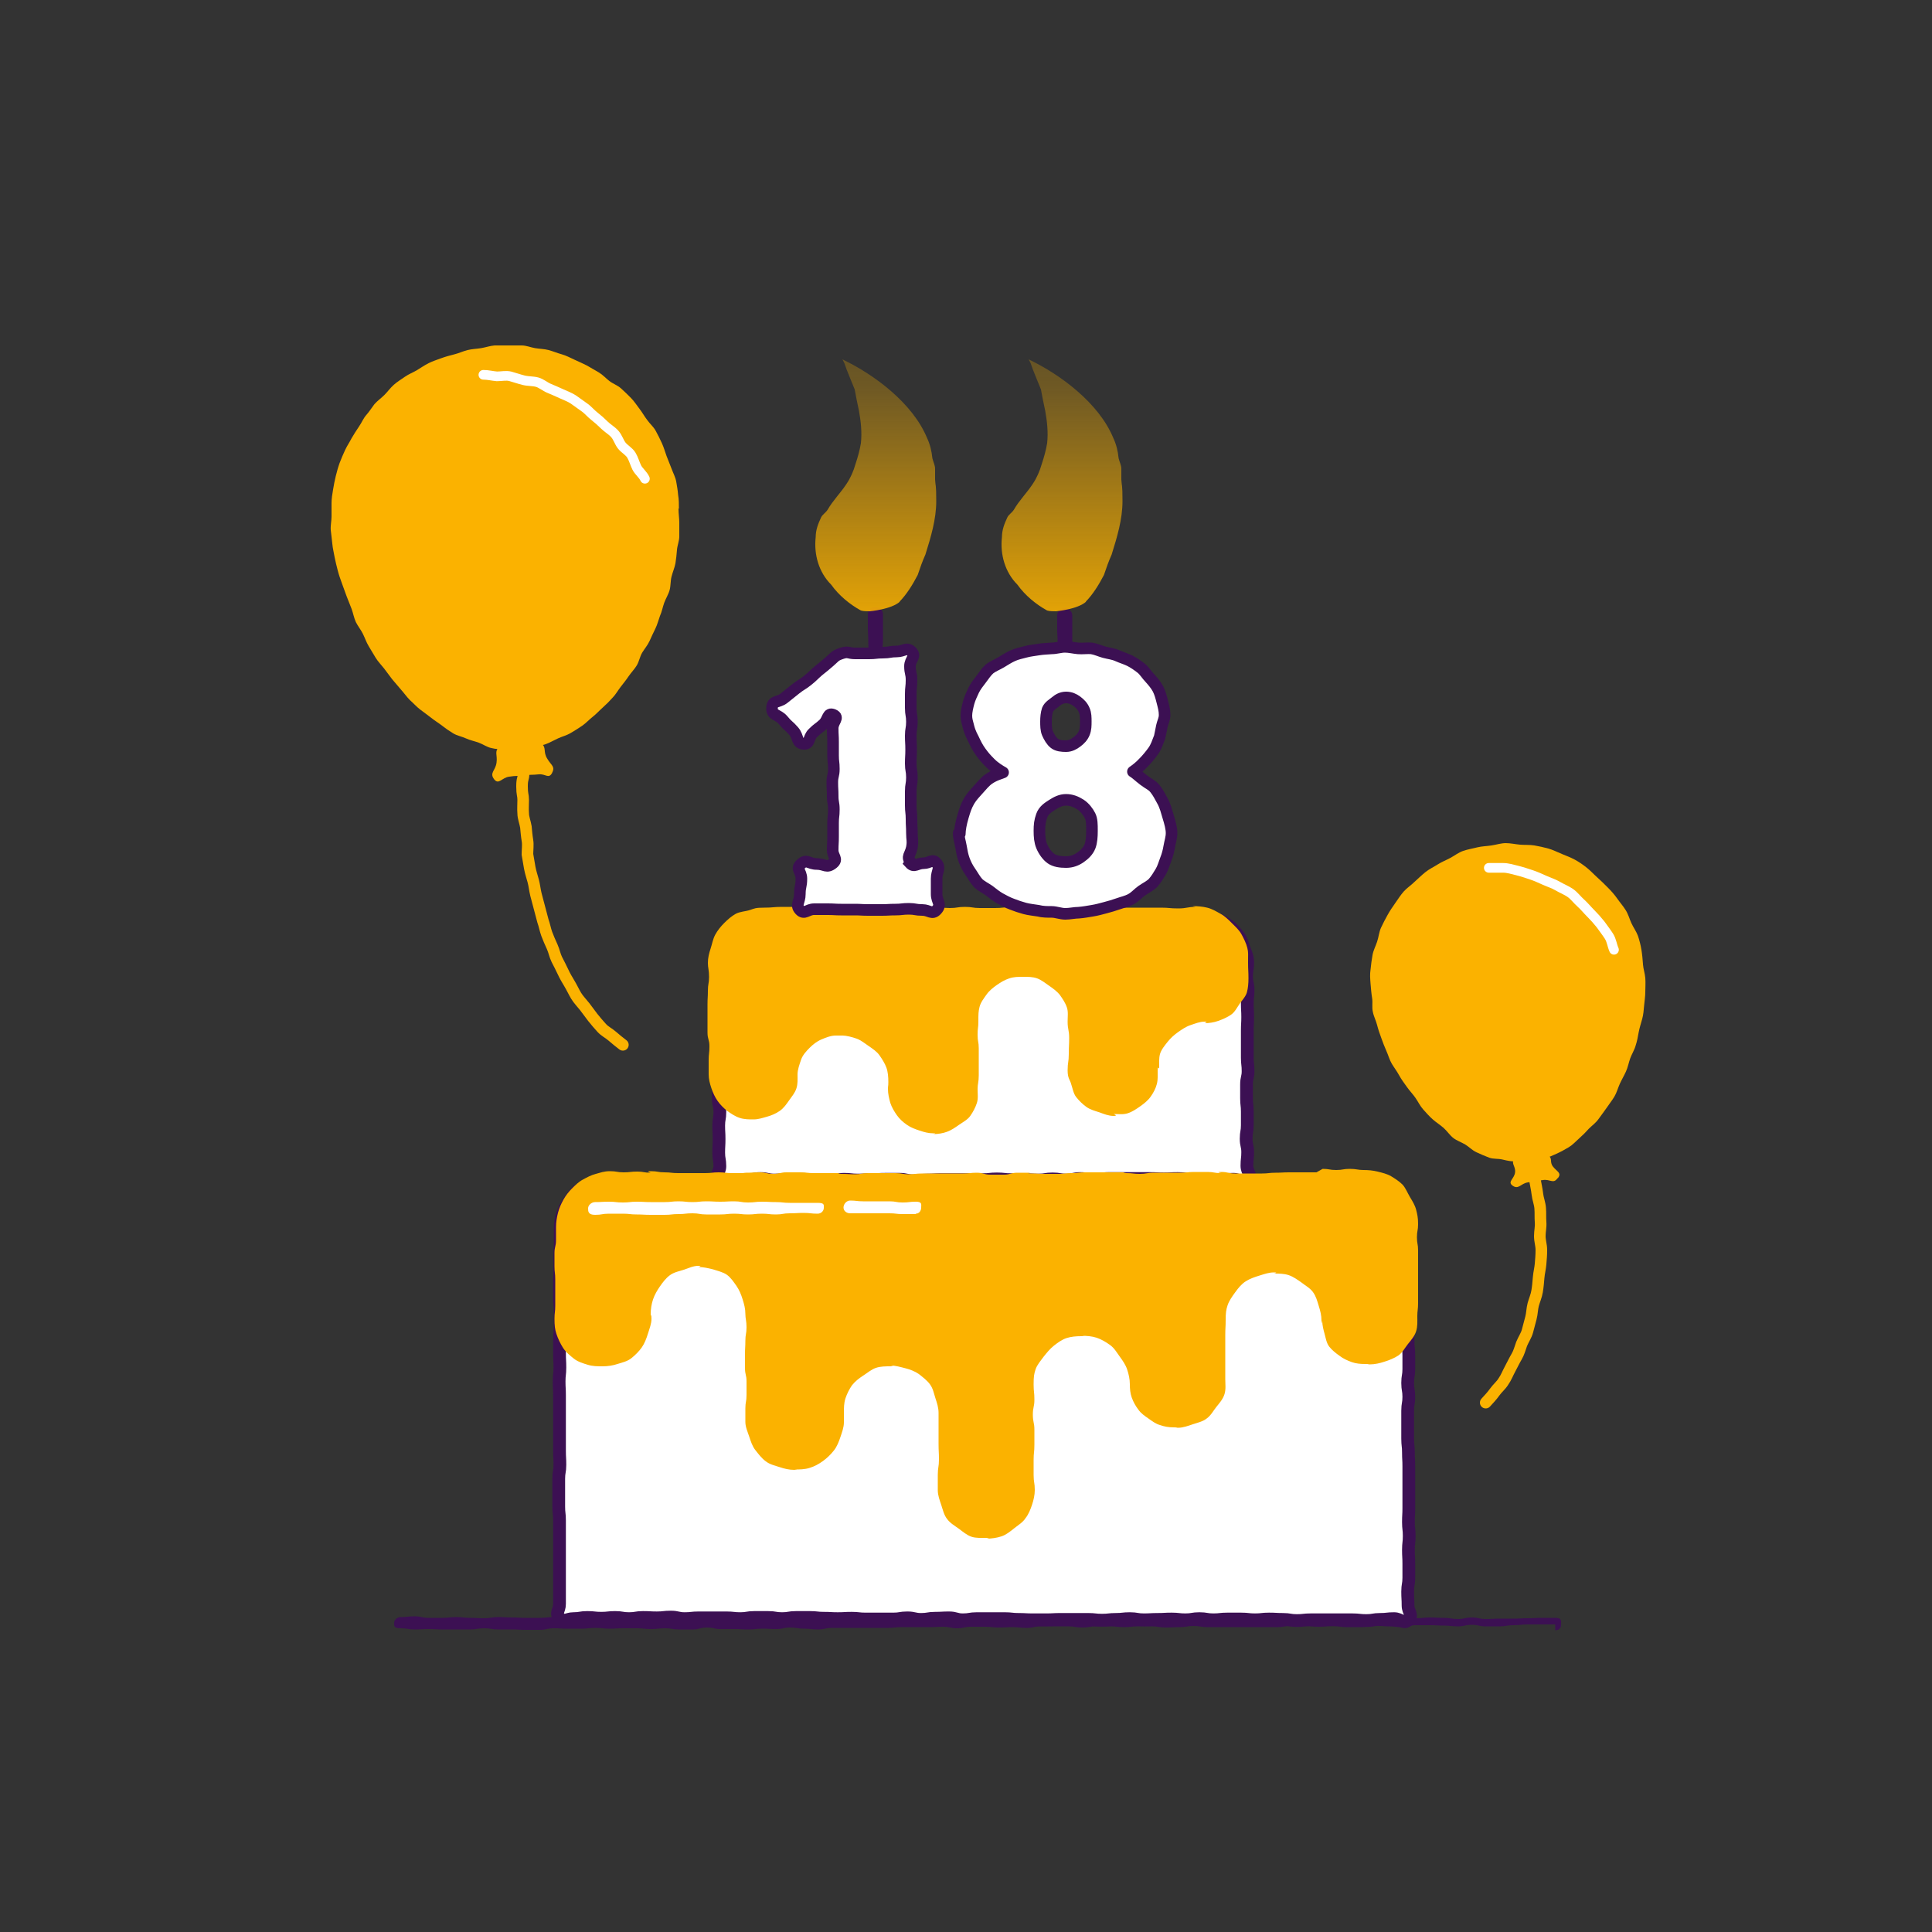
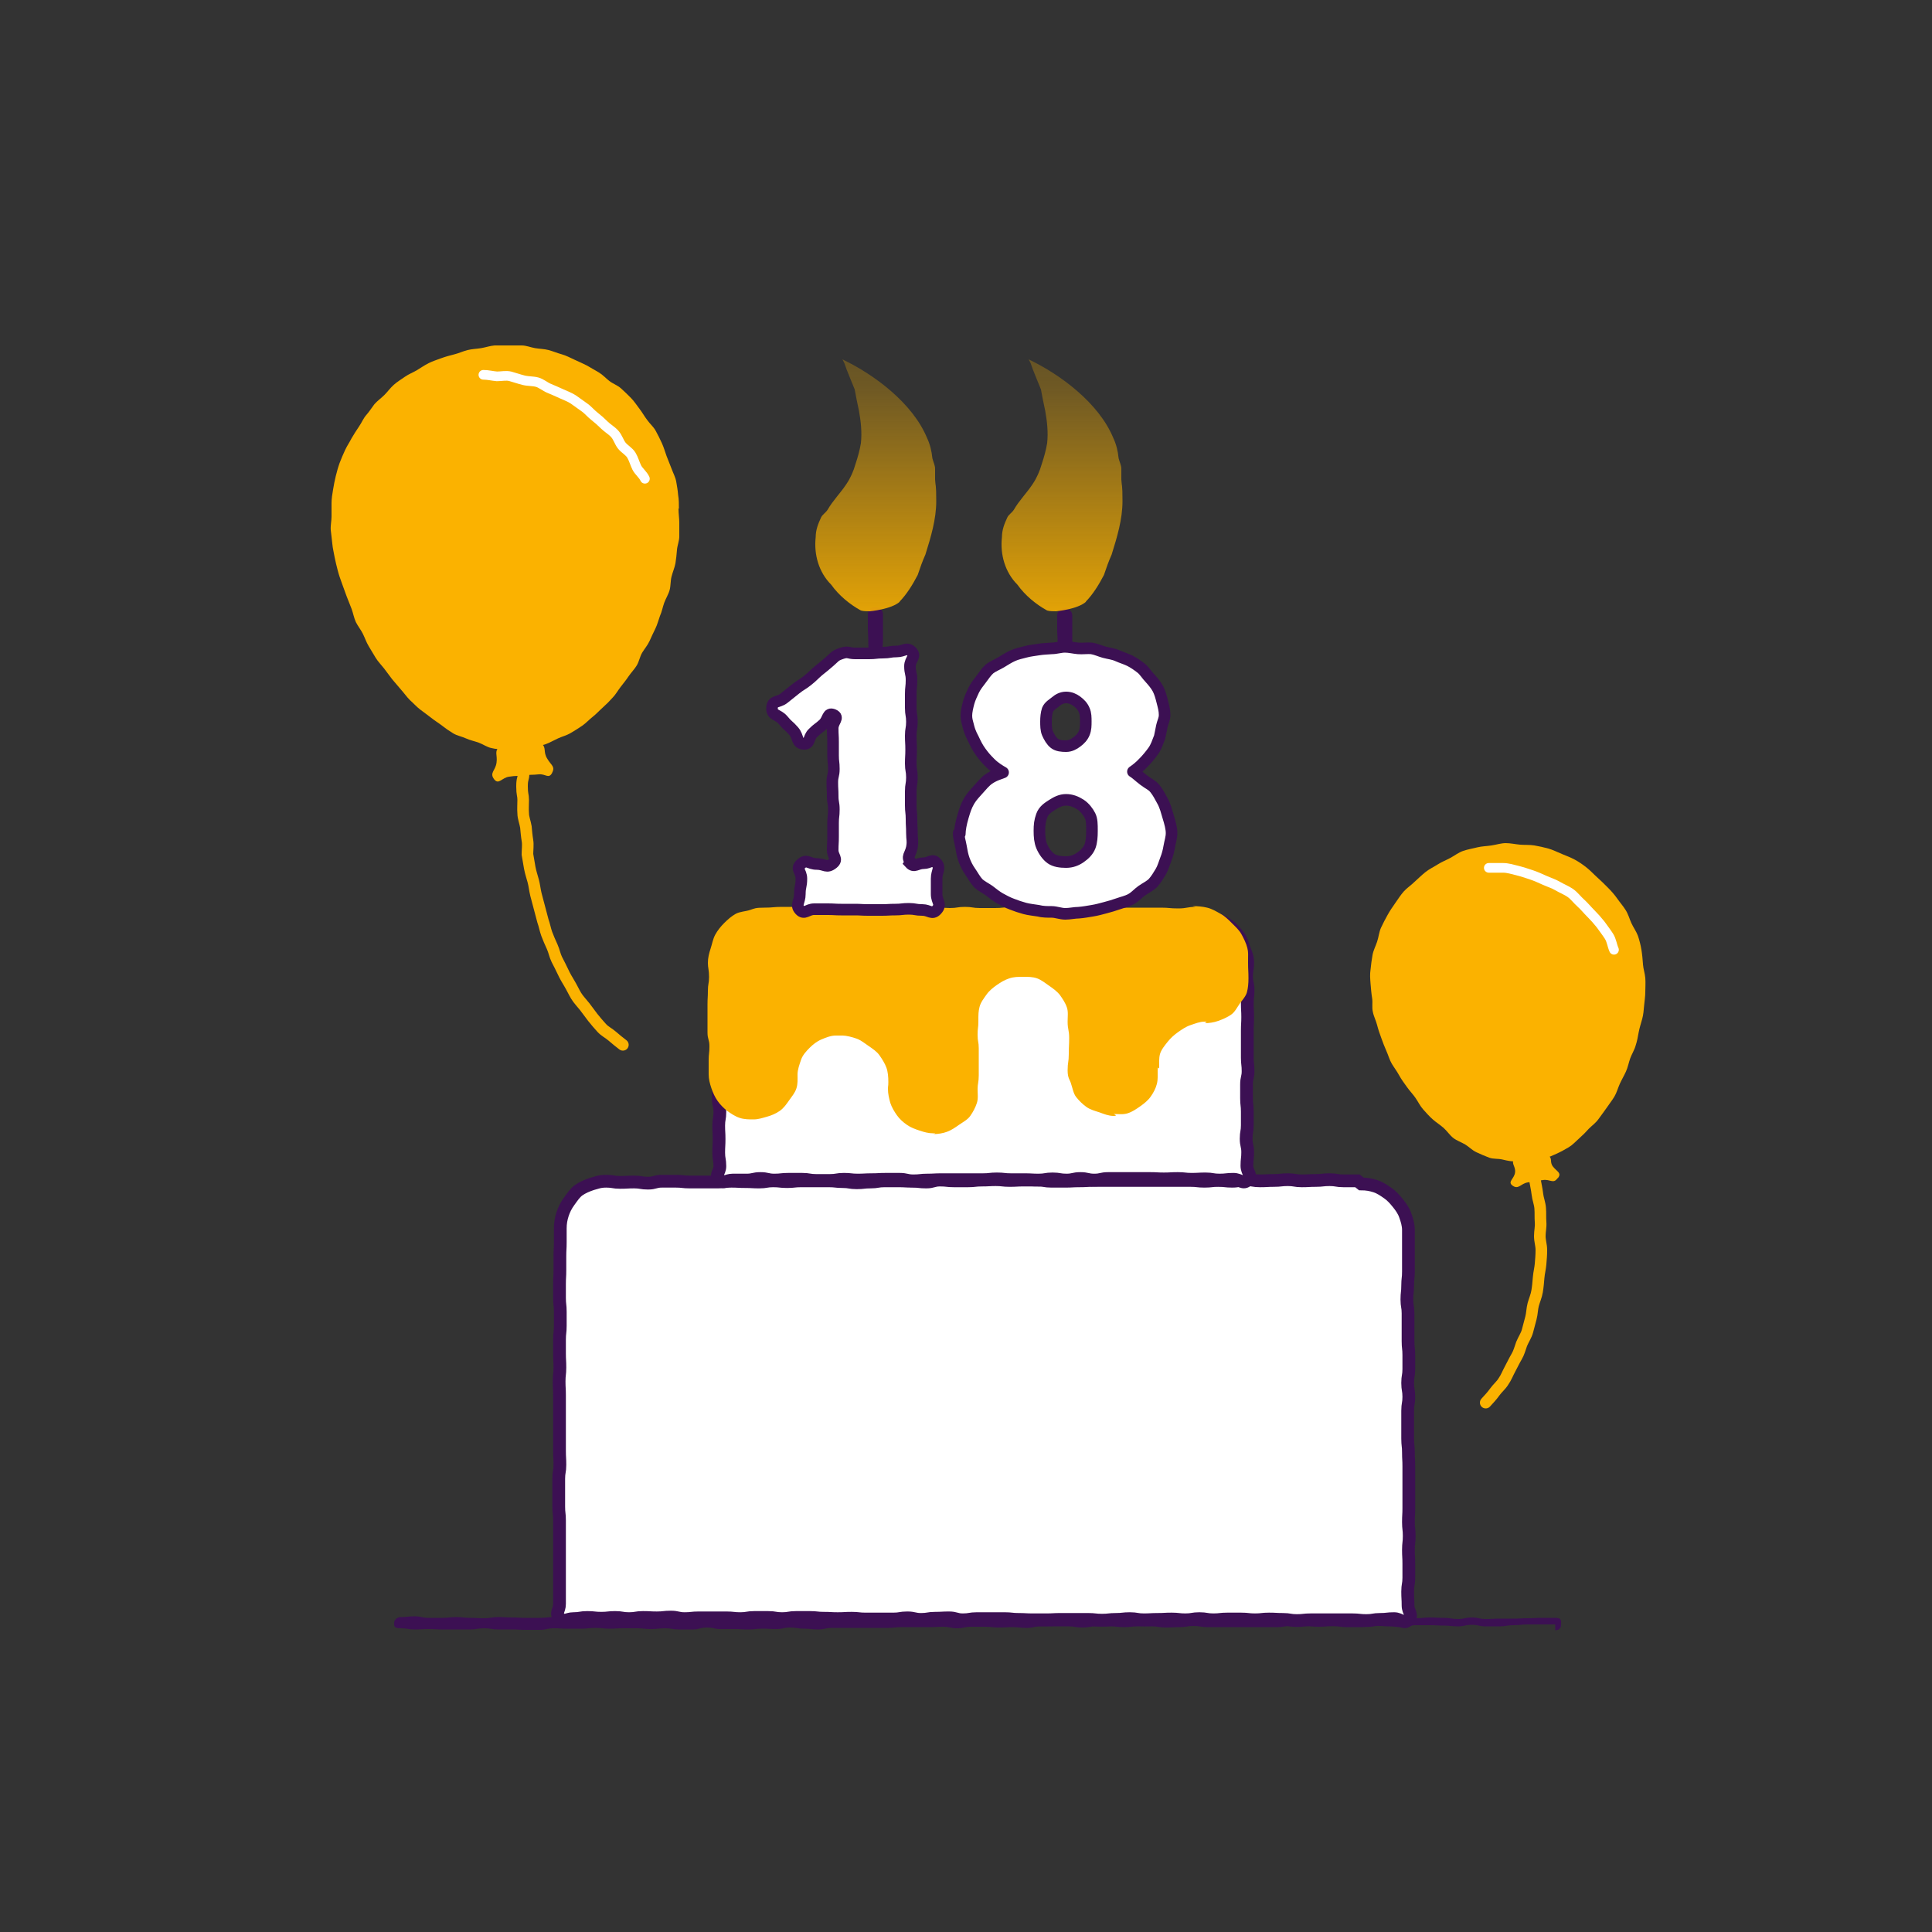
<svg xmlns="http://www.w3.org/2000/svg" id="uuid-cb1d2757-bd3c-4451-8994-4d1728d85c0b" version="1.1" viewBox="0 0 500 500">
  <rect x="0" y="0" width="500" height="500" fill="#333333" stroke="none" />
  <defs>
    <style>
      .cls-1 {
        stroke: #fbb200;
      }

      .cls-1, .cls-2, .cls-3, .cls-4, .cls-5 {
        fill: none;
      }

      .cls-1, .cls-2, .cls-3, .cls-5 {
        stroke-miterlimit: 10;
      }

      .cls-1, .cls-2, .cls-4, .cls-5 {
        stroke-linecap: round;
      }

      .cls-1, .cls-3, .cls-4 {
        stroke-width: 3px;
      }

      .cls-6 {
        fill: url(#linear-gradient);
      }

      .cls-6, .cls-7, .cls-8, .cls-9, .cls-10, .cls-11 {
        stroke-width: 0px;
      }

      .cls-2 {
        stroke: #fff;
        stroke-width: 2.5px;
      }

      .cls-7 {
        fill: #3c1053;
      }

      .cls-8 {
        fill: #fbb200;
      }

      .cls-3, .cls-4, .cls-5 {
        stroke: #3c1053;
      }

      .cls-9 {
        fill: url(#linear-gradient-2);
      }

      .cls-4 {
        stroke-linejoin: round;
      }

      .cls-5 {
        stroke-width: 3.3px;
      }

      .cls-10 {
        fill: #fbb200;
      }

      .cls-11 {
        fill: #fff;
      }
    </style>
    <linearGradient id="linear-gradient" x1="274.8" y1="1318.6" x2="274.8" y2="1219.1" gradientTransform="translate(0 -1158.1)" gradientUnits="userSpaceOnUse">
      <stop offset="0" stop-color="#e51565" />
      <stop offset="0" stop-color="#fbb200" stop-opacity=".9" />
      <stop offset=".3" stop-color="#fbb200" stop-opacity=".6" />
      <stop offset=".6" stop-color="#fbb200" stop-opacity=".3" />
      <stop offset=".8" stop-color="#fbb200" stop-opacity=".2" />
      <stop offset=".9" stop-color="#fbb200" stop-opacity="0" />
      <stop offset="1" stop-color="#fbb200" stop-opacity="0" />
    </linearGradient>
    <linearGradient id="linear-gradient-2" x1="226.6" y1="1318.6" x2="226.6" y2="1219.1" gradientTransform="translate(0 -1158.1)" gradientUnits="userSpaceOnUse">
      <stop offset="0" stop-color="#e51565" />
      <stop offset="0" stop-color="#fbb200" stop-opacity=".9" />
      <stop offset=".3" stop-color="#fbb200" stop-opacity=".6" />
      <stop offset=".6" stop-color="#fbb200" stop-opacity=".3" />
      <stop offset=".8" stop-color="#fbb200" stop-opacity=".2" />
      <stop offset=".9" stop-color="#fbb200" stop-opacity="0" />
      <stop offset="1" stop-color="#fbb200" stop-opacity="0" />
    </linearGradient>
  </defs>
  <path class="cls-7" d="M226.4,171.1c-1,0-1.6-1-1.6-2,0-1.7-.1-1.7-.1-3.4s-.1-1.7-.1-3.4v-3.4c0-1,.9-1.8,1.9-1.8s2,.8,2,1.8v6.8c0,1.7-.2,1.7-.2,3.4s-.8,2-1.8,2h0Z" />
  <g>
    <path class="cls-11" d="M351.3,305.6h-3.6c-1.8,0-1.8-.3-3.6-.3s-1.8.2-3.6.2-1.8.1-3.6.1-1.8-.3-3.6-.3-1.8.2-3.6.2-1.8.1-3.6.1-1.8-.3-3.6-.3-1.8.4-3.6.4-1.8-.2-3.6-.2-1.8.2-3.6.2-1.8-.2-3.6-.2h-25.2c-1.8,0-1.8.1-3.6.1s-1.8.1-3.6.1h-3.6c-1.8,0-1.8-.3-3.6-.3h-3.6c-1.8,0-1.8.1-3.6.1s-1.8-.2-3.6-.2-1.8.1-3.6.1-1.8.2-3.6.2h-3.6c-1.8,0-1.8-.2-3.6-.2s-1.8.5-3.6.5-1.8-.2-3.6-.2-1.8-.1-3.6-.1h-3.6c-1.8,0-1.8.3-3.6.3s-1.8.2-3.6.2-1.8-.3-3.6-.3-1.8-.2-3.6-.2h-7.2c-1.8,0-1.8.2-3.6.2s-1.8-.2-3.6-.2-1.8.3-3.6.3-1.8-.1-3.6-.1-1.8-.1-3.6-.1-1.8.2-3.6.2h-7.2c-1.8,0-1.8-.2-3.6-.2h-3.6c-1.8,0-1.8.5-3.6.5s-1.8-.3-3.6-.3-1.8.1-3.6.1-1.8-.3-3.6-.3-2.5.4-3.7.7c-1.2.4-2.4.9-3.4,1.6s-1.7,1.8-2.5,2.9-1.3,2.1-1.7,3.3c-.4,1.2-.6,2.4-.6,3.7v3.6c0,1.8-.1,1.8-.1,3.6v3.6c0,1.8-.1,1.8-.1,3.6v3.6c0,1.8.2,1.8.2,3.6v3.6c0,1.8-.2,1.8-.2,3.6v3.6c0,1.8.1,1.8.1,3.6s-.2,1.8-.2,3.6.1,1.8.1,3.6v14.4c0,1.8.1,1.8.1,3.6s-.3,1.8-.3,3.6v7.2c0,1.8.2,1.8.2,3.6v21.6c0,1.8-1.2,2.3,0,3.6,1.3,1.3,1.8.2,3.6.2s1.8-.3,3.6-.3,1.8.2,3.6.2,1.8-.2,3.6-.2,1.8.3,3.6.3,1.8-.3,3.6-.3,1.8.1,3.6.1,1.8-.2,3.6-.2,1.8.4,3.6.4,1.8-.2,3.6-.2h7.2c1.8,0,1.8.2,3.6.2s1.8-.3,3.6-.3h3.6c1.8,0,1.8.3,3.6.3s1.8-.3,3.6-.3h3.6c1.8,0,1.8.2,3.6.2s1.8.1,3.6.1,1.8-.1,3.6-.1,1.8.2,3.6.2h7.2c1.8,0,1.8-.3,3.6-.3s1.8.4,3.6.4,1.8-.3,3.6-.3,1.8-.1,3.6-.1,1.8.5,3.6.5,1.8-.3,3.6-.3h7.2c1.8,0,1.8.2,3.6.2s1.8.1,3.6.1h3.6c1.8,0,1.8-.1,3.6-.1h7.2c1.8,0,1.8.2,3.6.2s1.8-.2,3.6-.2,1.8-.2,3.6-.2,1.8.3,3.6.3,1.8-.1,3.6-.1,1.8-.1,3.6-.1,1.8.2,3.6.2,1.8-.3,3.6-.3,1.8.3,3.6.3,1.8-.2,3.6-.2h3.6c1.8,0,1.8.2,3.6.2s1.8-.2,3.6-.2,1.8.1,3.6.1,1.8.3,3.6.3,1.8-.2,3.6-.2h10.8c1.8,0,1.8.2,3.6.2s1.8-.3,3.6-.3,1.8-.2,3.6-.2,2.4,1.6,3.7.3-.1-1.9-.1-3.7-.1-1.8-.1-3.6.3-1.8.3-3.6v-3.6c0-1.8-.1-1.8-.1-3.6s.2-1.8.2-3.6-.2-1.8-.2-3.6.1-1.8.1-3.6v-10.8c0-1.8-.1-1.8-.1-3.6s-.2-1.8-.2-3.6v-7.2c0-1.8.3-1.8.3-3.6s-.3-1.8-.3-3.6.3-1.8.3-3.6v-3.6c0-1.8-.2-1.8-.2-3.6v-7.2c0-1.8-.3-1.8-.3-3.6s.2-1.8.2-3.6.2-1.8.2-3.6v-10.8c0-1.3-.4-2.6-.8-3.7-.4-1.2-1.1-2.2-1.9-3.2s-1.6-1.9-2.6-2.6-2-1.4-3.2-1.8-2.4-.6-3.7-.6l-1-.8h0Z" />
    <path class="cls-5" d="M351.3,305.6h-3.6c-1.8,0-1.8-.3-3.6-.3s-1.8.2-3.6.2-1.8.1-3.6.1-1.8-.3-3.6-.3-1.8.2-3.6.2-1.8.1-3.6.1-1.8-.3-3.6-.3-1.8.4-3.6.4-1.8-.2-3.6-.2-1.8.2-3.6.2-1.8-.2-3.6-.2h-25.2c-1.8,0-1.8.1-3.6.1s-1.8.1-3.6.1h-3.6c-1.8,0-1.8-.3-3.6-.3h-3.6c-1.8,0-1.8.1-3.6.1s-1.8-.2-3.6-.2-1.8.1-3.6.1-1.8.2-3.6.2h-3.6c-1.8,0-1.8-.2-3.6-.2s-1.8.5-3.6.5-1.8-.2-3.6-.2-1.8-.1-3.6-.1h-3.6c-1.8,0-1.8.3-3.6.3s-1.8.2-3.6.2-1.8-.3-3.6-.3-1.8-.2-3.6-.2h-7.2c-1.8,0-1.8.2-3.6.2s-1.8-.2-3.6-.2-1.8.3-3.6.3-1.8-.1-3.6-.1-1.8-.1-3.6-.1-1.8.2-3.6.2h-7.2c-1.8,0-1.8-.2-3.6-.2h-3.6c-1.8,0-1.8.5-3.6.5s-1.8-.3-3.6-.3-1.8.1-3.6.1-1.8-.3-3.6-.3-2.5.4-3.7.7c-1.2.4-2.4.9-3.4,1.6s-1.7,1.8-2.5,2.9-1.3,2.1-1.7,3.3c-.4,1.2-.6,2.4-.6,3.7v3.6c0,1.8-.1,1.8-.1,3.6v3.6c0,1.8-.1,1.8-.1,3.6v3.6c0,1.8.2,1.8.2,3.6v3.6c0,1.8-.2,1.8-.2,3.6v3.6c0,1.8.1,1.8.1,3.6s-.2,1.8-.2,3.6.1,1.8.1,3.6v14.4c0,1.8.1,1.8.1,3.6s-.3,1.8-.3,3.6v7.2c0,1.8.2,1.8.2,3.6v21.6c0,1.8-1.2,2.3,0,3.6,1.3,1.3,1.8.2,3.6.2s1.8-.3,3.6-.3,1.8.2,3.6.2,1.8-.2,3.6-.2,1.8.3,3.6.3,1.8-.3,3.6-.3,1.8.1,3.6.1,1.8-.2,3.6-.2,1.8.4,3.6.4,1.8-.2,3.6-.2h7.2c1.8,0,1.8.2,3.6.2s1.8-.3,3.6-.3h3.6c1.8,0,1.8.3,3.6.3s1.8-.3,3.6-.3h3.6c1.8,0,1.8.2,3.6.2s1.8.1,3.6.1,1.8-.1,3.6-.1,1.8.2,3.6.2h7.2c1.8,0,1.8-.3,3.6-.3s1.8.4,3.6.4,1.8-.3,3.6-.3,1.8-.1,3.6-.1,1.8.5,3.6.5,1.8-.3,3.6-.3h7.2c1.8,0,1.8.2,3.6.2s1.8.1,3.6.1h3.6c1.8,0,1.8-.1,3.6-.1h7.2c1.8,0,1.8.2,3.6.2s1.8-.2,3.6-.2,1.8-.2,3.6-.2,1.8.3,3.6.3,1.8-.1,3.6-.1,1.8-.1,3.6-.1,1.8.2,3.6.2,1.8-.3,3.6-.3,1.8.3,3.6.3,1.8-.2,3.6-.2h3.6c1.8,0,1.8.2,3.6.2s1.8-.2,3.6-.2,1.8.1,3.6.1,1.8.3,3.6.3,1.8-.2,3.6-.2h10.8c1.8,0,1.8.2,3.6.2s1.8-.3,3.6-.3,1.8-.2,3.6-.2,2.4,1.6,3.7.3-.1-1.9-.1-3.7-.1-1.8-.1-3.6.3-1.8.3-3.6v-3.6c0-1.8-.1-1.8-.1-3.6s.2-1.8.2-3.6-.2-1.8-.2-3.6.1-1.8.1-3.6v-10.8c0-1.8-.1-1.8-.1-3.6s-.2-1.8-.2-3.6v-7.2c0-1.8.3-1.8.3-3.6s-.3-1.8-.3-3.6.3-1.8.3-3.6v-3.6c0-1.8-.2-1.8-.2-3.6v-7.2c0-1.8-.3-1.8-.3-3.6s.2-1.8.2-3.6.2-1.8.2-3.6v-10.8c0-1.3-.4-2.6-.8-3.7-.4-1.2-1.1-2.2-1.9-3.2s-1.6-1.9-2.6-2.6-2-1.4-3.2-1.8-2.4-.6-3.7-.6l-1-.8h0Z" />
  </g>
  <g>
    <path class="cls-11" d="M309.7,237.4c-1.8,0-1.8-.3-3.6-.3s-1.8-.2-3.6-.2-1.8.1-3.6.1-1.8.3-3.6.3-1.8-.3-3.6-.3-1.8-.1-3.6-.1h-3.6c-1.8,0-1.8.4-3.6.4h-3.6c-1.8,0-1.8-.3-3.6-.3h-3.6c-1.8,0-1.8.4-3.6.4s-1.8-.2-3.6-.2-1.8-.1-3.6-.1-1.8.3-3.6.3h-3.6c-1.8,0-1.8.1-3.6.1s-1.8-.2-3.6-.2h-10.8c-1.8,0-1.8-.2-3.6-.2h-3.6c-1.8,0-1.8.2-3.6.2h-3.6c-1.8,0-1.8-.2-3.6-.2s-1.8.2-3.6.2-1.8-.2-3.6-.2-1.8.2-3.6.2-1.8-.1-3.6-.1-1.8.2-3.6.2-2.5.3-3.6.7-2.5.6-3.5,1.4-1.8,1.8-2.5,2.8-1.3,2.1-1.7,3.3-.6,2.4-.6,3.7.1,1.8.1,3.5-.3,1.8-.3,3.5v3.5c0,1.8.3,1.8.3,3.5s-.4,1.8-.4,3.5.3,1.8.3,3.5-.4,1.8-.4,3.5.3,1.8.3,3.5-.2,1.8-.2,3.5v3.5c0,1.8.4,1.8.4,3.5s-.3,1.8-.3,3.5.1,1.8.1,3.5-.1,1.8-.1,3.5.3,1.8.3,3.5-1.4,2.2-.1,3.4c1.3,1.3,1.7.2,3.4.2h3.6c1.8,0,1.8-.4,3.6-.4s1.8.4,3.6.4,1.8-.2,3.6-.2h3.6c1.8,0,1.8.3,3.6.3h3.6c1.8,0,1.8-.3,3.6-.3s1.8.2,3.6.2,1.8-.1,3.6-.1,1.8-.1,3.6-.1h3.6c1.8,0,1.8.4,3.6.4s1.8-.2,3.6-.2,1.8-.1,3.6-.1h10.8c1.8,0,1.8-.2,3.6-.2s1.8.2,3.6.2h3.6c1.8,0,1.8.1,3.6.1s1.8-.3,3.6-.3,1.8.3,3.6.3,1.8-.4,3.6-.4,1.8.4,3.6.4,1.8-.4,3.6-.4h10.8c1.8,0,1.8.1,3.6.1s1.8-.1,3.6-.1,1.8.2,3.6.2,1.8-.1,3.6-.1,1.8.3,3.6.3,1.8-.2,3.6-.2,2.5,1.4,3.7.2c1.3-1.2-.2-1.9-.2-3.7s.2-1.8.2-3.5-.4-1.8-.4-3.5.3-1.8.3-3.5v-3.5c0-1.7-.2-1.8-.2-3.5v-3.5c0-1.8.4-1.8.4-3.5s-.2-1.8-.2-3.5v-7c0-1.7.1-1.8.1-3.5s-.1-1.8-.1-3.5.2-1.8.2-3.5-.4-1.8-.4-3.5.3-1.8.3-3.5-.5-2.5-.9-3.6c-.4-1.2-.7-2.4-1.5-3.4s-1.6-2-2.6-2.7-2.1-1.4-3.4-1.8-2.5-.3-3.7-.3h-1.1,0Z" />
    <path class="cls-5" d="M309.7,237.4c-1.8,0-1.8-.3-3.6-.3s-1.8-.2-3.6-.2-1.8.1-3.6.1-1.8.3-3.6.3-1.8-.3-3.6-.3-1.8-.1-3.6-.1h-3.6c-1.8,0-1.8.4-3.6.4h-3.6c-1.8,0-1.8-.3-3.6-.3h-3.6c-1.8,0-1.8.4-3.6.4s-1.8-.2-3.6-.2-1.8-.1-3.6-.1-1.8.3-3.6.3h-3.6c-1.8,0-1.8.1-3.6.1s-1.8-.2-3.6-.2h-10.8c-1.8,0-1.8-.2-3.6-.2h-3.6c-1.8,0-1.8.2-3.6.2h-3.6c-1.8,0-1.8-.2-3.6-.2s-1.8.2-3.6.2-1.8-.2-3.6-.2-1.8.2-3.6.2-1.8-.1-3.6-.1-1.8.2-3.6.2-2.5.3-3.6.7-2.5.6-3.5,1.4-1.8,1.8-2.5,2.8-1.3,2.1-1.7,3.3-.6,2.4-.6,3.7.1,1.8.1,3.5-.3,1.8-.3,3.5v3.5c0,1.8.3,1.8.3,3.5s-.4,1.8-.4,3.5.3,1.8.3,3.5-.4,1.8-.4,3.5.3,1.8.3,3.5-.2,1.8-.2,3.5v3.5c0,1.8.4,1.8.4,3.5s-.3,1.8-.3,3.5.1,1.8.1,3.5-.1,1.8-.1,3.5.3,1.8.3,3.5-1.4,2.2-.1,3.4c1.3,1.3,1.7.2,3.4.2h3.6c1.8,0,1.8-.4,3.6-.4s1.8.4,3.6.4,1.8-.2,3.6-.2h3.6c1.8,0,1.8.3,3.6.3h3.6c1.8,0,1.8-.3,3.6-.3s1.8.2,3.6.2,1.8-.1,3.6-.1,1.8-.1,3.6-.1h3.6c1.8,0,1.8.4,3.6.4s1.8-.2,3.6-.2,1.8-.1,3.6-.1h10.8c1.8,0,1.8-.2,3.6-.2s1.8.2,3.6.2h3.6c1.8,0,1.8.1,3.6.1s1.8-.3,3.6-.3,1.8.3,3.6.3,1.8-.4,3.6-.4,1.8.4,3.6.4,1.8-.4,3.6-.4h10.8c1.8,0,1.8.1,3.6.1s1.8-.1,3.6-.1,1.8.2,3.6.2,1.8-.1,3.6-.1,1.8.3,3.6.3,1.8-.2,3.6-.2,2.5,1.4,3.7.2c1.3-1.2-.2-1.9-.2-3.7s.2-1.8.2-3.5-.4-1.8-.4-3.5.3-1.8.3-3.5v-3.5c0-1.7-.2-1.8-.2-3.5v-3.5c0-1.8.4-1.8.4-3.5s-.2-1.8-.2-3.5v-7c0-1.7.1-1.8.1-3.5s-.1-1.8-.1-3.5.2-1.8.2-3.5-.4-1.8-.4-3.5.3-1.8.3-3.5-.5-2.5-.9-3.6c-.4-1.2-.7-2.4-1.5-3.4s-1.6-2-2.6-2.7-2.1-1.4-3.4-1.8-2.5-.3-3.7-.3h-1.1,0Z" />
  </g>
-   <path class="cls-10" d="M340.7,303.4h-7.1c-1.7,0-1.8.1-3.5.1s-1.8.2-3.5.2h-7c-1.7,0-1.8-.4-3.5-.4s0,.3-.1.3c-1.8,0-1.8-.3-3.5-.3h-3.5c-1.7,0-1.8.2-3.5.2h-7c-1.7,0-1.8.3-3.5.3s-1.8-.2-3.5-.2,0-.2-.1-.2h-10.5c-1.7,0-1.8.2-3.5.2s-1.8.2-3.5.2h-3.5c-1.7,0-1.8-.1-3.5-.1s0-.2-.1-.2h-3.5c-1.7,0-1.8.5-3.5.5h-3.5c-1.7,0-1.8-.5-3.5-.5s-1.8.2-3.5.2h-7c-1.7,0,0,0-.1,0h-3.5c-1.8,0-1.8.2-3.5.2s-1.8-.3-3.5-.3h-7c-1.7,0-1.8.3-3.5.3s-1.8-.1-3.5-.1,0-.2-.1-.2h-7c-1.7,0-1.8-.2-3.5-.2h-3.5c-1.7,0-1.8.4-3.5.4s-1.8-.4-3.5-.4-1.8.1-3.5.1,0,.1-.1.1h-3.5c-1.7,0-1.8-.2-3.5-.2s-1.8.2-3.5.2h-7c-1.8,0-1.8-.2-3.5-.2s-1.8-.3-3.5-.3,0,.4-.1.4c-1.8,0-1.8-.3-3.5-.3s-1.8.2-3.5.2-1.8-.3-3.5-.3-2.5.4-3.7.7c-1.2.3-2.3.9-3.4,1.5s-2,1.5-2.8,2.3-1.6,1.8-2.2,2.9-1.1,2.2-1.4,3.4-.5,2.4-.5,3.6v3.4c0,1.7-.4,1.7-.4,3.4v3.4c0,1.7.2,1.7.2,3.4v6.8c0,1.7-.2,1.7-.2,3.4s.1,2.7.5,3.9,1,2.5,1.7,3.6,1.8,2,2.8,2.8,2.3,1.2,3.6,1.6,2.5.4,3.9.4,0,0,0,0c1.3,0,2.6-.2,3.8-.6,1.3-.4,2.6-.7,3.6-1.5s2-1.8,2.7-2.8,1.2-2.3,1.6-3.6.9-2.5.9-3.8-.2-.6-.2-1.2c0-1.3.2-2.6.6-3.8.4-1.2,1.1-2.4,1.8-3.4s1.5-2.1,2.6-2.9,2.4-1,3.6-1.4,2.4-1,3.7-1,0,.3,0,.3c1.3,0,2.6.3,3.8.6,1.2.4,2.6.7,3.6,1.4s1.8,1.9,2.5,2.9,1.2,2.2,1.6,3.5.7,2.4.7,3.7.3,1.8.3,3.5-.3,1.8-.3,3.5-.1,1.8-.1,3.5v3.5c0,1.8.4,1.8.4,3.5v3.5c0,1.8-.3,1.8-.3,3.5v3.5c0,1.3.6,2.6,1,3.8s.8,2.5,1.6,3.5,1.6,2.1,2.7,2.9c1,.8,2.4,1.1,3.6,1.5,1.2.4,2.4.7,3.8.7s0-.1,0-.1c1.3,0,2.6,0,3.9-.4s2.4-1,3.5-1.8,2-1.7,2.8-2.7,1.3-2.3,1.7-3.5.9-2.5.9-3.8v-2.4c0-1.3,0-2.6.4-3.8s1-2.4,1.7-3.4c.8-1,1.8-1.8,2.9-2.5s2.1-1.6,3.3-2,2.5-.4,3.8-.4,0-.2,0-.2c1.3,0,2.6.4,3.8.7s2.5.8,3.5,1.5c1,.8,2.1,1.6,2.9,2.7s1,2.4,1.4,3.6.8,2.4.8,3.8v8c0,2,.1,2,.1,4s-.3,2-.3,4v4c0,1.3.5,2.6.9,3.8s.7,2.6,1.5,3.6c.8,1.1,1.9,1.7,3,2.5s2.1,1.7,3.3,2.1,2.6.3,3.9.3,0,.2,0,.2c1.3,0,2.7-.2,3.9-.6s2.3-1.3,3.3-2.1,2.2-1.5,2.9-2.6c.8-1,1.3-2.3,1.7-3.5s.7-2.5.7-3.8c0-1.9-.3-1.9-.3-3.9v-3.9c0-1.9.2-1.9.2-3.9v-3.9c0-1.9-.4-1.9-.4-3.9s.4-1.9.4-3.9-.2-1.9-.2-3.9.1-2.7.5-3.9c.4-1.2,1.3-2.2,2.1-3.3.8-1,1.6-2,2.6-2.8s2.1-1.6,3.3-2,2.5-.5,3.9-.5,0-.1,0-.1c1.3,0,2.7.1,3.9.5,1.2.4,2.4,1.1,3.5,1.9s1.7,1.9,2.5,3,1.5,2.1,1.9,3.3.7,2.5.7,3.8,0,0,0,0c0,1.2.1,2.4.5,3.5s1,2.2,1.7,3.1c.7,1,1.6,1.6,2.6,2.3s1.9,1.4,3,1.7c1.1.4,2.3.6,3.5.6s.6.1,1.2.1c1.3,0,2.6-.5,3.8-.9s2.6-.7,3.6-1.5c1.1-.8,1.7-2,2.5-3s1.7-2,2.1-3.3.2-2.6.2-3.9v-11.4c0-1.9.1-1.9.1-3.8s.1-2.7.5-3.9,1.2-2.3,2-3.4,1.6-2.1,2.7-2.8,2.3-1.1,3.6-1.5,2.4-.8,3.7-.8,0,.3,0,.3c1.3,0,2.6,0,3.8.4s2.3,1.2,3.3,1.9c1,.8,2.2,1.4,3,2.5s1.1,2.3,1.5,3.6.7,2.4.7,3.8.2,0,.2,0c0,1.2.3,2.3.6,3.4s.5,2.4,1.2,3.3,1.7,1.7,2.7,2.4c.9.7,2,1.2,3.1,1.6s2.3.5,3.5.5.6.1,1.2.1c1.3,0,2.6-.3,3.8-.7,1.3-.4,2.5-.9,3.6-1.6,1.1-.8,1.7-2,2.5-3s1.7-2,2.1-3.3.3-2.5.3-3.9.2-1.7.2-3.4v-13.6c0-1.7-.3-1.7-.3-3.4s.3-1.7.3-3.4-.2-2.5-.5-3.7-1-2.3-1.6-3.3-1.1-2.3-1.9-3.2c-.9-.9-2-1.6-3-2.2s-2.3-.9-3.5-1.2-2.4-.4-3.7-.4-1.8-.3-3.5-.3-1.8.3-3.5.3-1.8-.3-3.5-.3l-1.6.9h0Z" />
  <path class="cls-7" d="M402.5,420.4h-7.2c-1.8,0-1.8.2-3.6.2s-1.8.3-3.6.3h-3.6c-1.8,0-1.8-.4-3.6-.4s-1.8.4-3.6.4-1.8-.2-3.6-.2-1.8-.1-3.6-.1h-3.6c-1.8,0-1.8.5-3.6.5s-1.8-.2-3.6-.2-1.8-.2-3.6-.2-1.8.4-3.6.4h-3.6c-1.8,0-1.8-.3-3.6-.3s-1.8.2-3.6.2-1.8-.2-3.6-.2h-3.6c-1.8,0-1.8.3-3.6.3h-18c-1.8,0-1.8-.3-3.6-.3s-1.8.3-3.6.3-1.8.1-3.6.1-1.8-.3-3.6-.3h-3.6c-1.8,0-1.8.2-3.6.2s-1.8-.2-3.6-.2h-3.6c-1.8,0-1.8.3-3.6.3s-1.8-.3-3.6-.3h-7.2c-1.8,0-1.8.4-3.6.4s-1.8-.2-3.6-.2-1.8.1-3.6.1-1.8-.2-3.6-.2h-3.6c-1.8,0-1.8.4-3.6.4s-1.8-.4-3.6-.4-1.8.1-3.6.1h-7.2c-1.8,0-1.8.2-3.6.2h-14.4c-1.8,0-1.8.4-3.6.4s-1.8-.2-3.6-.2-1.8-.3-3.6-.3-1.8.4-3.6.4-1.8-.1-3.6-.1-1.8.2-3.6.2-1.8-.1-3.6-.1h-3.6c-1.8,0-1.8-.4-3.6-.4s-1.8.5-3.6.5h-3.6c-1.8,0-1.8-.3-3.6-.3s-1.8.2-3.6.2-1.8-.2-3.6-.2h-3.6c-1.8,0-1.8.1-3.6.1s-1.8-.2-3.6-.2-1.8.2-3.6.2h-3.6c-1.8,0-1.8-.1-3.6-.1s-1.8.4-3.6.4h-3.6c-1.8,0-1.8-.1-3.6-.1h-3.6c-1.8,0-1.8-.3-3.6-.3s-1.8.3-3.6.3h-7.2c-1.8,0-1.8-.1-3.6-.1s-1.8.1-3.6.1-1.8-.3-3.6-.3-1.7-.6-1.7-1.4.8-1.5,1.7-1.5c1.8,0,1.8-.2,3.6-.2s1.8.4,3.6.4h3.6c1.8,0,1.8-.2,3.6-.2s1.8.2,3.6.2,1.8.1,3.6.1,1.8-.3,3.6-.3,1.8.1,3.6.1,1.8.1,3.6.1h3.6c1.8,0,1.8-.2,3.6-.2s1.8-.1,3.6-.1,1.8.3,3.6.3h3.6c1.8,0,1.8-.2,3.6-.2s1.8.2,3.6.2,1.8-.2,3.6-.2,1.8-.2,3.6-.2,1.8.5,3.6.5,1.8-.4,3.6-.4h3.6c1.8,0,1.8.3,3.6.3s1.8-.2,3.6-.2,1.8.3,3.6.3,1.8-.3,3.6-.3,1.8.3,3.6.3,1.8-.3,3.6-.3,1.8.2,3.6.2h3.6c1.8,0,1.8.2,3.6.2h3.6c1.8,0,1.8.1,3.6.1s1.8-.4,3.6-.4,1.8.2,3.6.2,1.8-.2,3.6-.2,1.8.2,3.6.2,1.8-.3,3.6-.3,1.8.4,3.6.4,1.8-.4,3.6-.4,1.8.4,3.6.4,1.8-.3,3.6-.3h3.6c1.8,0,1.8.3,3.6.3h10.8c1.8,0,1.8-.2,3.6-.2h7.2c1.8,0,1.8.3,3.6.3s1.8-.3,3.6-.3,1.8.3,3.6.3,1.8-.3,3.6-.3h3.6c1.8,0,1.8.3,3.6.3h3.6c1.8,0,1.8-.4,3.6-.4h3.6c1.8,0,1.8.3,3.6.3s1.8-.1,3.6-.1h3.6c1.8,0,1.8.2,3.6.2h3.6c1.8,0,1.8-.2,3.6-.2s1.8.3,3.6.3,1.8-.5,3.6-.5,1.8.4,3.6.4h3.6c1.8,0,1.8-.1,3.6-.1s1.8-.1,3.6-.1,1.8-.1,3.6-.1,1.8.3,3.6.3,1.8-.2,3.6-.2,1.8-.2,3.6-.2,1.8.1,3.6.1,1.8.3,3.6.3,1.8-.4,3.6-.4,1.8.4,3.6.4,1.8-.1,3.6-.1h3.6c1.8,0,1.8-.1,3.6-.1s1.8-.1,3.6-.1h3.6c1.8,0,1.5.9,1.5,1.8s-.6,1.4-1.5,1.4v-1.5h0Z" />
  <path class="cls-11" d="M211.6,314.1c-1.8,0-1.8-.2-3.6-.2s-1.8.1-3.6.1-1.8.3-3.6.3-1.8-.2-3.6-.2-1.8.2-3.6.2-1.8-.2-3.6-.2-1.8.2-3.6.2h-3.6c-1.8,0-1.8-.3-3.6-.3s-1.8.2-3.6.2-1.8.2-3.6.2h-3.6c-1.8,0-1.8-.1-3.6-.1s-1.8-.2-3.6-.2h-3.6c-1.8,0-1.8.3-3.6.3s-1.8-.9-1.8-1.7.9-1.6,1.8-1.6c1.8,0,1.8-.1,3.6-.1s1.8.2,3.6.2,1.8-.2,3.6-.2,1.8.1,3.6.1h3.6c1.8,0,1.8-.2,3.6-.2s1.8.2,3.6.2,1.8-.2,3.6-.2,1.8.1,3.6.1,1.8-.1,3.6-.1,1.8.3,3.6.3,1.8-.2,3.6-.2,1.8.1,3.6.1,1.8.2,3.6.2h7.2c1.8,0,1.6.5,1.6,1.3s-.7,1.5-1.6,1.5h0Z" />
  <path class="cls-11" d="M237,314.2h-3.4c-1.7,0-1.7-.2-3.4-.2h-10.2c-.9,0-1.7-.6-1.7-1.5s.8-1.8,1.7-1.8c1.7,0,1.7.2,3.4.2h6.8c1.7,0,1.7.3,3.4.3s1.7-.2,3.4-.2,1.4.7,1.4,1.5-.5,1.6-1.4,1.6h0Z" />
  <path class="cls-10" d="M309.4,234.7c-2.2,0-2.2.4-4.5.4s-2.2-.2-4.5-.2h-15.6c-1.9,0-1.9.3-3.9.3s-1.9-.3-3.9-.3h-3.9c-1.9,0-1.9.2-3.9.2s-1.9-.4-3.9-.4-1.9.1-3.9.1-1.9.2-3.9.2h-3.9c-1.9,0-1.9-.3-3.9-.3s-1.9.3-3.9.3-1.9-.3-3.9-.3-1.9.3-3.9.3h-3.9c-2,0-1.9-.3-3.9-.3h-3.9c-1.9,0-1.9-.1-3.9-.1h-3.9c-2,0-1.9.4-3.9.4s-1.9-.5-3.9-.5-1.9.2-3.9.2h-4.5c-2.2,0-2.2.2-4.5.2s-2.5.2-3.7.6-2.6.4-3.7,1c-1.1.6-2.1,1.5-3,2.4s-1.7,1.9-2.3,3-.8,2.4-1.2,3.6-.7,2.4-.7,3.7.3,1.8.3,3.6-.3,1.8-.3,3.6-.1,1.8-.1,3.6v7.2c0,1.8.5,1.8.5,3.6s-.2,1.8-.2,3.6v3.6c0,1.3.3,2.4.7,3.6s.9,2.3,1.6,3.3,1.6,1.9,2.5,2.6c1,.7,2,1.4,3.2,1.8s2.4.4,3.6.4,0,0,0,0c1.3,0,2.4-.4,3.5-.7s2.3-.8,3.3-1.5,1.7-1.7,2.4-2.7,1.5-1.9,1.9-3.1.3-2.4.3-3.6,0,0,0,0c0-1.3.5-2.6.9-3.8s1.3-2.2,2.2-3.1,1.9-1.7,3.1-2.2c1.2-.5,2.4-1,3.7-1h1.8c.9,0,2.5.4,3.6.8s2.1,1.2,3.1,1.9c1,.7,2.1,1.4,2.8,2.4s1.4,2.1,1.8,3.2.5,2.4.5,3.7-.1.9-.1,1.8c0,1.3.3,2.5.6,3.6.4,1.2,1,2.2,1.7,3.2s1.6,1.8,2.6,2.5,2.1,1.1,3.3,1.5,2.3.7,3.5.7,0,.2,0,.2c1.3,0,2.5-.2,3.6-.6s2.1-1.1,3.1-1.8,2.2-1.3,2.9-2.3,1.3-2.1,1.7-3.3.2-2.4.2-3.7.3-1.7.3-3.5v-7c0-1.7-.3-1.7-.3-3.5s.2-1.7.2-3.5,0-2.5.3-3.7,1.1-2.2,1.8-3.2c.7-1,1.7-1.8,2.7-2.5s2-1.3,3.2-1.7,2.3-.4,3.6-.4,0,0,0,0c1.3,0,2.5,0,3.6.4s2.1,1.2,3.1,1.9,2,1.4,2.8,2.4c.7,1,1.4,2,1.8,3.2.4,1.1.2,2.4.2,3.7,0,2.1.4,2.1.4,4.2s-.1,2.1-.1,4.2-.3,2.1-.3,4.2.6,2.4.9,3.5c.4,1.2.6,2.5,1.3,3.4s1.7,1.9,2.7,2.6,2.2,1,3.4,1.4c1.1.4,2.3.9,3.6.9s0-.5,0-.5c1.3,0,2.5.2,3.7-.2s2.2-1.1,3.2-1.8,2-1.5,2.7-2.5,1.3-2.1,1.6-3.3.2-2.4.2-3.6.4-.2.4-.4c0-1.3-.1-2.6.2-3.7s1.2-2.2,2-3.2,1.7-1.8,2.7-2.5,2-1.4,3.2-1.8,2.4-.9,3.6-.9,0,.4,0,.4c1.2,0,2.5-.2,3.6-.6s2.3-.9,3.3-1.6,1.5-1.8,2.2-2.8,1.6-1.9,1.9-3,.4-2.3.4-3.6c0-2-.1-2-.1-4.1s.1-2.6-.2-3.8-.9-2.4-1.5-3.5-1.6-2-2.5-2.9-1.8-1.8-2.9-2.4-2.2-1.3-3.5-1.6c-1.2-.3-2.5-.4-3.8-.4l.8.2h0Z" />
  <path class="cls-7" d="M275.4,171.4c-1,0-1.6-1-1.6-2,0-1.7-.1-1.7-.1-3.4s-.1-1.7-.1-3.4v-3.4c0-1,.9-1.8,1.9-1.8s2,.8,2,1.8v6.8c0,1.7-.2,1.7-.2,3.4s-.8,2-1.8,2h0Z" />
  <g>
    <g>
      <path class="cls-11" d="M235.5,223.4c1.1,1.2,1.8,0,3.5,0s2.3-1.3,3.4,0,0,2,0,4v4c0,2,1.4,2.6,0,4.1-1.2,1.3-1.9,0-3.7,0s-1.8-.3-3.5-.3-1.8.2-3.5.2-1.8.1-3.5.1h-3.5c-1.8,0-1.8-.1-3.5-.1h-3.5c-1.7,0-1.8-.1-3.5-.1h-3.5c-1.8,0-2.5,1.5-3.7.2s0-2.1,0-4.1.4-2,.4-4-1.6-2.5-.1-3.8c1.5-1.4,2,0,4.1,0s2.5,1.2,4.2-.2c1.3-1.1-.1-1.7-.1-3.4s.1-1.7.1-3.5v-3.5c0-1.8.2-1.7.2-3.5s-.3-1.7-.3-3.5-.1-1.7-.1-3.5.4-1.7.4-3.5-.2-1.7-.2-3.5v-3.5c0-1.7-.1-1.7-.1-3.5s1.8-2.8.2-3.5-1.3,1.2-2.6,2.4-1.4,1-2.7,2.3c-1.3,1.2-.7,3-2.5,2.8s-1.2-1.8-2.5-3.3-1.5-1.3-2.8-2.9c-1.3-1.5-2.9-1.1-2.8-3.1s1.6-1.3,3.1-2.5l3-2.4c1.5-1.2,1.6-1,3.1-2.2s1.4-1.3,2.8-2.5c1-.8,2-1.6,2.9-2.4,1.4-1.2,1.3-1.5,3.1-2.1s1.7,0,3.5,0h3.6c1.8,0,1.8-.2,3.6-.2s1.8-.3,3.6-.3,2.5-1.2,3.8,0c1.3,1.3-.4,2-.4,3.8s.4,1.8.4,3.6-.2,1.8-.2,3.6v3.6c0,1.8.3,1.8.3,3.6s-.3,1.8-.3,3.6.1,1.8.1,3.6-.1,1.8-.1,3.6.3,1.8.3,3.6-.3,1.8-.3,3.6v3.6c0,1.8.2,1.8.2,3.6s.1,1.8.1,3.6.3,1.9,0,3.7c-.4,2-1.5,2.4-.3,3.8l-.2.3h0Z" />
      <path class="cls-3" d="M235.5,223.4c1.1,1.2,1.8,0,3.5,0s2.3-1.3,3.4,0,0,2,0,4v4c0,2,1.4,2.6,0,4.1-1.2,1.3-1.9,0-3.7,0s-1.8-.3-3.5-.3-1.8.2-3.5.2-1.8.1-3.5.1h-3.5c-1.8,0-1.8-.1-3.5-.1h-3.5c-1.7,0-1.8-.1-3.5-.1h-3.5c-1.8,0-2.5,1.5-3.7.2s0-2.1,0-4.1.4-2,.4-4-1.6-2.5-.1-3.8c1.5-1.4,2,0,4.1,0s2.5,1.2,4.2-.2c1.3-1.1-.1-1.7-.1-3.4s.1-1.7.1-3.5v-3.5c0-1.8.2-1.7.2-3.5s-.3-1.7-.3-3.5-.1-1.7-.1-3.5.4-1.7.4-3.5-.2-1.7-.2-3.5v-3.5c0-1.7-.1-1.7-.1-3.5s1.8-2.8.2-3.5-1.3,1.2-2.6,2.4-1.4,1-2.7,2.3c-1.3,1.2-.7,3-2.5,2.8s-1.2-1.8-2.5-3.3-1.5-1.3-2.8-2.9c-1.3-1.5-2.9-1.1-2.8-3.1s1.6-1.3,3.1-2.5l3-2.4c1.5-1.2,1.6-1,3.1-2.2s1.4-1.3,2.8-2.5c1-.8,2-1.6,2.9-2.4,1.4-1.2,1.3-1.5,3.1-2.1s1.7,0,3.5,0h3.6c1.8,0,1.8-.2,3.6-.2s1.8-.3,3.6-.3,2.5-1.2,3.8,0c1.3,1.3-.4,2-.4,3.8s.4,1.8.4,3.6-.2,1.8-.2,3.6v3.6c0,1.8.3,1.8.3,3.6s-.3,1.8-.3,3.6.1,1.8.1,3.6-.1,1.8-.1,3.6.3,1.8.3,3.6-.3,1.8-.3,3.6v3.6c0,1.8.2,1.8.2,3.6s.1,1.8.1,3.6.3,1.9,0,3.7c-.4,2-1.5,2.4-.3,3.8l-.2.3h0Z" />
    </g>
    <g>
      <path class="cls-11" d="M248.4,215.8c0-1.1.3-2.7.8-4.4s.8-2.7,1.6-4.1c.7-1.2,1.6-2.1,2.4-3s1.8-2.1,2.7-2.7c1.4-1,3-1.4,3.7-1.7-.7-.4-2.1-1.2-3.3-2.4s-1.7-1.8-2.5-2.9-1.3-2.1-1.9-3.4c-.1-.2-.8-1.4-1.2-2.9s-.6-2.1-.6-3.1.3-2.3.6-3.4c.3-1.1.8-2.1,1.3-3.2.5-1,1.2-1.9,1.9-2.8s1.3-1.9,2.2-2.7c.9-.7,2-1.1,3-1.7s1.9-1.2,3-1.7,2.2-.7,3.3-1,2.2-.4,3.4-.6,2.3-.2,3.4-.3c1.1,0,2.3-.4,3.4-.4s2.3.3,3.4.4,2.4-.1,3.5,0c1.2.2,2.2.7,3.3,1s2.3.4,3.4.9,2.2.8,3.2,1.3,2,1.2,2.9,1.9,1.5,1.8,2.3,2.6c.8.9,1.5,1.7,2.1,2.8.5,1,.8,2.1,1.1,3.3s.6,2.2.6,3.4-.5,1.9-.7,2.9c-.3,1.4-.5,2.6-.6,2.9-.5,1.3-.9,2.5-1.6,3.5s-1.7,2.2-2.5,3c-1.1,1.2-2.1,1.9-2.8,2.4.7.4,1.5,1.2,2.8,2.2s2.1,1.2,2.9,2.2,1.3,2,1.9,3.1c.8,1.4,1.1,2.8,1.5,4.1.5,1.6.9,3.1.9,4.3s-.4,2.3-.6,3.5-.5,2.3-.9,3.3-.7,2.2-1.3,3.2c-.6,1-1.2,2-2,2.9-.8.8-1.9,1.3-2.9,2s-1.7,1.6-2.8,2.2-2.2.8-3.3,1.2-2.2.7-3.3,1-2.2.6-3.4.8-2.3.4-3.5.5c-1.1,0-2.3.3-3.5.3s-2.4-.5-3.5-.5-2.4,0-3.5-.3c-1.2-.2-2.4-.3-3.5-.6s-2.3-.7-3.3-1.1c-1.1-.4-2.2-1-3.1-1.5s-1.9-1.3-2.8-2c-1-.7-2.1-1.2-2.9-2-.8-.9-1.3-1.9-2-2.9s-1.2-2-1.6-3.1-.6-2.2-.8-3.4-.6-2.3-.6-3.5l.3.2h0ZM282.6,214.9c0-1.5,0-2.8-.5-3.8s-1.4-2.2-2.5-2.9-2.3-1.2-3.7-1.2-2.5.6-3.6,1.3-2.2,1.4-2.7,2.8-.6,2.4-.6,3.9.1,2.8.6,4,1.4,2.5,2.4,3.2,2.4.9,3.9.9,2.7-.5,3.7-1.2,2-1.6,2.5-2.9c.4-1.1.5-2.5.5-3.9v-.2h0ZM281,186.8c0-1.1,0-2.1-.4-3-.4-1-1.1-1.7-1.9-2.3s-1.7-1-2.8-1-2,.5-2.7,1.1-1.7,1.1-2.1,2.1c-.3.9-.4,2-.4,3s0,2.2.4,3.1,1,2,1.8,2.6,1.9.7,3,.7,2-.5,2.8-1.1,1.5-1.3,1.9-2.3.4-1.9.4-3.1v.2h0Z" />
      <path class="cls-4" d="M248.4,215.8c0-1.1.3-2.7.8-4.4s.8-2.7,1.6-4.1c.7-1.2,1.6-2.1,2.4-3s1.8-2.1,2.7-2.7c1.4-1,3-1.4,3.7-1.7-.7-.4-2.1-1.2-3.3-2.4s-1.7-1.8-2.5-2.9-1.3-2.1-1.9-3.4c-.1-.2-.8-1.4-1.2-2.9s-.6-2.1-.6-3.1.3-2.3.6-3.4c.3-1.1.8-2.1,1.3-3.2.5-1,1.2-1.9,1.9-2.8s1.3-1.9,2.2-2.7c.9-.7,2-1.1,3-1.7s1.9-1.2,3-1.7,2.2-.7,3.3-1,2.2-.4,3.4-.6,2.3-.2,3.4-.3c1.1,0,2.3-.4,3.4-.4s2.3.3,3.4.4,2.4-.1,3.5,0c1.2.2,2.2.7,3.3,1s2.3.4,3.4.9,2.2.8,3.2,1.3,2,1.2,2.9,1.9,1.5,1.8,2.3,2.6c.8.9,1.5,1.7,2.1,2.8.5,1,.8,2.1,1.1,3.3s.6,2.2.6,3.4-.5,1.9-.7,2.9c-.3,1.4-.5,2.6-.6,2.9-.5,1.3-.9,2.5-1.6,3.5s-1.7,2.2-2.5,3c-1.1,1.2-2.1,1.9-2.8,2.4.7.4,1.5,1.2,2.8,2.2s2.1,1.2,2.9,2.2,1.3,2,1.9,3.1c.8,1.4,1.1,2.8,1.5,4.1.5,1.6.9,3.1.9,4.3s-.4,2.3-.6,3.5-.5,2.3-.9,3.3-.7,2.2-1.3,3.2c-.6,1-1.2,2-2,2.9-.8.8-1.9,1.3-2.9,2s-1.7,1.6-2.8,2.2-2.2.8-3.3,1.2-2.2.7-3.3,1-2.2.6-3.4.8-2.3.4-3.5.5c-1.1,0-2.3.3-3.5.3s-2.4-.5-3.5-.5-2.4,0-3.5-.3c-1.2-.2-2.4-.3-3.5-.6s-2.3-.7-3.3-1.1c-1.1-.4-2.2-1-3.1-1.5s-1.9-1.3-2.8-2c-1-.7-2.1-1.2-2.9-2-.8-.9-1.3-1.9-2-2.9s-1.2-2-1.6-3.1-.6-2.2-.8-3.4-.6-2.3-.6-3.5l.3.2h0ZM282.6,214.9c0-1.5,0-2.8-.5-3.8s-1.4-2.2-2.5-2.9-2.3-1.2-3.7-1.2-2.5.6-3.6,1.3-2.2,1.4-2.7,2.8-.6,2.4-.6,3.9.1,2.8.6,4,1.4,2.5,2.4,3.2,2.4.9,3.9.9,2.7-.5,3.7-1.2,2-1.6,2.5-2.9c.4-1.1.5-2.5.5-3.9v-.2h0ZM281,186.8c0-1.1,0-2.1-.4-3-.4-1-1.1-1.7-1.9-2.3s-1.7-1-2.8-1-2,.5-2.7,1.1-1.7,1.1-2.1,2.1c-.3.9-.4,2-.4,3s0,2.2.4,3.1,1,2,1.8,2.6,1.9.7,3,.7,2-.5,2.8-1.1,1.5-1.3,1.9-2.3.4-1.9.4-3.1v.2h0Z" />
    </g>
  </g>
  <g id="uuid-543ca5cb-da6f-4c0a-a9a1-5b43f210c07d">
    <g>
      <path class="cls-10" d="M425.2,249.6c.1,1.2.5,2.3.6,3.5s0,2.4,0,3.6-.2,2.4-.3,3.5c-.1,1.2-.2,2.4-.5,3.5s-.7,2.3-.9,3.4-.4,2.3-.8,3.5c-.3,1.1-1,2.2-1.4,3.3s-.6,2.3-1.1,3.4-1.1,2.1-1.6,3.2-.8,2.3-1.4,3.3-1.4,2-2,2.9-1.4,1.9-2.1,2.9-1.7,1.7-2.5,2.5c-.8.9-1.6,1.7-2.5,2.5s-1.7,1.7-2.7,2.3-2.1,1.2-3.2,1.7-2.2,1-3.3,1.3-2.3.7-3.5.9-2.4-.2-3.6-.2-2.3-.2-3.5-.5-2.4-.1-3.5-.5-2.2-.9-3.3-1.4c-1.1-.5-1.9-1.4-2.9-2s-2.2-1-3.1-1.7-1.6-1.8-2.5-2.6c-.9-.8-1.9-1.4-2.8-2.2s-1.7-1.7-2.5-2.6-1.3-2-2-3-1.5-1.8-2.2-2.8-1.4-1.9-2-3-1.3-2-1.9-3-.9-2.2-1.4-3.3-.9-2.2-1.3-3.3c-.4-1.1-.8-2.2-1.1-3.4s-.9-2.3-1.1-3.4c-.3-1.2,0-2.4-.2-3.6s-.3-2.5-.4-3.7-.2-2.5,0-3.7c.1-1.2.3-2.5.5-3.7s.8-2.3,1.2-3.5.5-2.5,1-3.6,1.1-2.2,1.7-3.3,1.3-2.1,2-3.1,1.4-2.1,2.2-3,1.9-1.6,2.8-2.5c.9-.8,1.8-1.7,2.8-2.5s2.1-1.3,3.2-2,2.2-1.1,3.3-1.7,2.1-1.4,3.3-1.8c1.2-.4,2.4-.6,3.6-.9s2.4-.3,3.7-.5,2.5-.6,3.7-.6,2.5.3,3.7.4,2.5,0,3.7.2,2.5.5,3.6.8,2.3.9,3.5,1.4,2.3.9,3.4,1.5,2.1,1.3,3.1,2.1,1.8,1.7,2.7,2.5,1.8,1.7,2.7,2.6,1.7,1.8,2.4,2.8c.7,1,1.5,1.9,2.2,3s1,2.3,1.5,3.4,1.3,2.2,1.7,3.3c.4,1.2.7,2.4.9,3.6s.3,2.4.4,3.7h0Z" />
      <path class="cls-10" d="M403.1,304.9c-1.1,1.6-1.9.2-3.8.5s-2,.3-3.9.6-2.4,2-4,.8c-1.3-1,.5-1.7.7-3.4s-1.3-2.4,0-3.5,2.2-.3,4.3-.6,2.2-1.2,4.1-.3c1.5.7.4,1.6,1.4,2.9,1.1,1.4,2.3,1.6,1.3,3h-.1Z" />
    </g>
    <path class="cls-1" d="M397.3,305.7c.3,1.8.3,1.3.6,3.5.1,1,.6,2.2.7,3.5s0,2.3.1,3.6-.2,2.3-.2,3.6.4,2.3.4,3.6-.1,2.4-.2,3.6-.4,2.3-.5,3.5-.2,2.4-.4,3.6c-.2,1.2-.7,2.3-1,3.4s-.3,2.4-.6,3.5-.6,2.3-.9,3.4-1,2.1-1.5,3.3c-.4,1.1-.7,2.3-1.3,3.3s-1.1,2.1-1.7,3.2-1,2.2-1.7,3.2c-.6,1-1.6,1.8-2.3,2.8s-1.5,1.8-2.3,2.7" />
    <path class="cls-2" d="M385.3,224.6h3.7c1.2,0,2.5.4,3.7.7s2.4.7,3.6,1.1,2.3.9,3.4,1.4,2.4.9,3.4,1.5,2.3,1.1,3.3,1.8,1.8,1.8,2.7,2.6,1.7,1.8,2.6,2.7,1.7,1.8,2.5,2.8c.7,1,1.5,2,2.2,3.1s.8,2.4,1.3,3.5" />
  </g>
  <g id="uuid-f2e11140-9af3-4854-aeef-c5b3a9b23cf9">
    <g>
      <path class="cls-8" d="M175.6,131.8c0,1.2.2,2.3.2,3.5v3.5c0,1.2-.5,2.3-.6,3.5s-.2,2.3-.4,3.5c-.2,1.1-.7,2.2-1,3.4-.3,1.1-.2,2.4-.5,3.5s-1,2.2-1.4,3.3-.6,2.3-1.1,3.4c-.4,1.1-.7,2.3-1.2,3.3s-1,2.1-1.5,3.2-1.3,2-1.9,3-.8,2.3-1.4,3.3-1.5,1.9-2.1,2.8-1.4,1.9-2.1,2.8-1.3,2-2.1,2.8c-.8.9-1.6,1.7-2.5,2.5s-1.7,1.7-2.6,2.4-1.7,1.6-2.7,2.3-2,1.3-3,1.9c-1,.6-2.2.9-3.3,1.4s-2.1,1.1-3.2,1.5-2.3.4-3.5.7-2.3.5-3.5.6h-3.5c-1.2,0-2.4,0-3.5-.3-1.1-.2-2.2-1-3.3-1.4s-2.2-.6-3.3-1.1-2.3-.7-3.3-1.3-2-1.3-2.9-2-1.9-1.3-2.9-2.1-1.9-1.4-2.8-2.1-1.7-1.6-2.6-2.4c-.8-.8-1.5-1.8-2.3-2.7s-1.5-1.8-2.3-2.7c-.7-.9-1.4-1.9-2.1-2.8s-1.6-1.8-2.2-2.8-1.2-2-1.8-3c-.6-1-1-2.2-1.5-3.2s-1.3-2-1.8-3c-.5-1.1-.7-2.3-1.1-3.4s-.9-2.2-1.3-3.3-.8-2.2-1.2-3.3-.8-2.2-1.1-3.4-.6-2.3-.8-3.4c-.2-1.2-.5-2.3-.6-3.5s-.3-2.4-.4-3.5.2-2.4.2-3.5v-3.5c0-1.1.2-2.4.4-3.5.2-1.2.4-2.3.7-3.5s.6-2.3,1-3.4.9-2.2,1.4-3.3,1.2-2.1,1.7-3.1c.6-1,1.2-2,1.9-3s1.1-2.1,1.9-3,1.4-1.9,2.1-2.8c.8-.9,1.8-1.6,2.6-2.4s1.5-1.8,2.4-2.6,1.9-1.4,2.9-2.1,2.1-1.1,3.1-1.7,2-1.3,3-1.8,2.2-.9,3.3-1.3,2.2-.7,3.4-1,2.2-.8,3.4-1.1,2.3-.3,3.5-.5,2.3-.6,3.5-.7h7c1.2,0,2.3.5,3.5.7s2.4.2,3.5.5,2.3.8,3.4,1.1,2.2.9,3.3,1.4,2.2,1,3.2,1.5c1,.6,2.1,1.2,3.1,1.8,1,.6,1.8,1.5,2.7,2.2s2.1,1.1,3,1.9,1.7,1.6,2.6,2.5c.8.8,1.5,1.9,2.2,2.8s1.3,2,2,2.9c.7,1,1.6,1.7,2.2,2.8s1.1,2.1,1.6,3.2.8,2.2,1.2,3.3.9,2.2,1.3,3.3,1,2.2,1.2,3.3.4,2.3.5,3.5c.2,1.2.2,2.3.2,3.5l-.2.2h.1Z" />
      <path class="cls-8" d="M142.9,200c-.9,1.7-1.7.2-3.5.4s-1.9,0-3.8.3c-1.9.2-1.9,0-3.8.3-1.9.2-2.7,2.2-3.9.7-1.3-1.7.3-2.2.6-4.3s-.7-2.8.8-4.3,1.9,0,3.7-.1,1.8,0,3.6-.1c1.8-.2,2.1-1.6,3.5-.5s.4,2.1,1.5,3.9c1.1,1.9,2.2,2,1.2,3.9v-.2h.1Z" />
    </g>
    <path class="cls-1" d="M135.5,200c0,1.8-.4,1.3-.4,3.5s.3,2.2.3,3.5-.1,2.3,0,3.5c0,1.1.5,2.3.7,3.5.1,1.1.2,2.3.4,3.5s0,2.4,0,3.6c.2,1.1.4,2.3.6,3.5.2,1.1.6,2.3.9,3.4s.4,2.3.7,3.5.6,2.3.9,3.4c.3,1.1.6,2.3.9,3.4.4,1.1.6,2.3,1,3.4s.9,2.2,1.4,3.3.7,2.3,1.2,3.3,1.1,2.1,1.6,3.2,1.1,2.1,1.7,3.1,1.1,2.1,1.7,3.1,1.5,1.9,2.2,2.8,1.4,1.9,2.1,2.8,1.5,1.8,2.3,2.7,1.9,1.4,2.8,2.2c.9.8,1.8,1.5,2.7,2.2" />
    <path class="cls-2" d="M125.1,97c1.2,0,2.3.3,3.5.4,1.2,0,2.4-.3,3.5,0s2.2.7,3.4,1,2.4.2,3.5.5,2.1,1.2,3.1,1.6,2.1.9,3.2,1.4,2.2.9,3.1,1.5,1.9,1.4,2.8,2,1.7,1.6,2.6,2.3,1.8,1.5,2.6,2.3,1.9,1.4,2.7,2.3,1.1,2.1,1.8,3,1.9,1.5,2.5,2.5.9,2.2,1.4,3.2,1.6,1.8,2.1,2.9" />
  </g>
  <path class="cls-6" d="M280.9,155.8c1.9-1.9,3.5-4.5,4.8-7,.6-1.8,1.2-3.5,2-5.3,1.4-4.5,2.8-9.1,2.8-13.8s-.2-3.7-.3-5.6v-2.8c0-.9-.5-1.8-.7-2.7-.2-1.9-.6-3.6-1.4-5.3-3.7-8.9-13.5-16.3-21.9-20.3.7,1.2.5,1,1.1,2.6s1.4,3.4,2.1,5.2c.3,1.8.7,3.6,1.1,5.5.5,2.8.8,5.6.5,8.4-.3,1.8-.8,3.6-1.4,5.4-.5,1.8-1.3,3.6-2.3,5.1-1.5,2.3-3.6,4.4-4.9,6.7-.5.8-1.4,1.3-1.7,2-.8,1.7-1.4,3.3-1.4,5.1-.5,4.5.8,9.1,4,12.3,2,2.8,4.8,5.1,7.7,6.7.7.2,1.5.2,2.3.2,0,0,5.6-.5,7.8-2.5h-.2Z" />
  <path class="cls-9" d="M232.7,155.8c1.9-1.9,3.5-4.5,4.8-7,.6-1.8,1.2-3.5,2-5.3,1.4-4.5,2.8-9.1,2.8-13.8s-.2-3.7-.3-5.6v-2.8c0-.9-.5-1.8-.7-2.7-.2-1.9-.6-3.6-1.4-5.3-3.7-8.9-13.5-16.3-21.9-20.3.7,1.2.5,1,1.1,2.6s1.4,3.4,2.1,5.2c.3,1.8.7,3.6,1.1,5.5.5,2.8.8,5.6.5,8.4-.3,1.8-.8,3.6-1.4,5.4-.5,1.8-1.3,3.6-2.3,5.1-1.5,2.3-3.6,4.4-4.9,6.7-.5.8-1.4,1.3-1.7,2-.8,1.7-1.4,3.3-1.4,5.1-.5,4.5.8,9.1,4,12.3,2,2.8,4.8,5.1,7.7,6.7.7.2,1.5.2,2.3.2,0,0,5.6-.5,7.8-2.5h-.2Z" />
</svg>